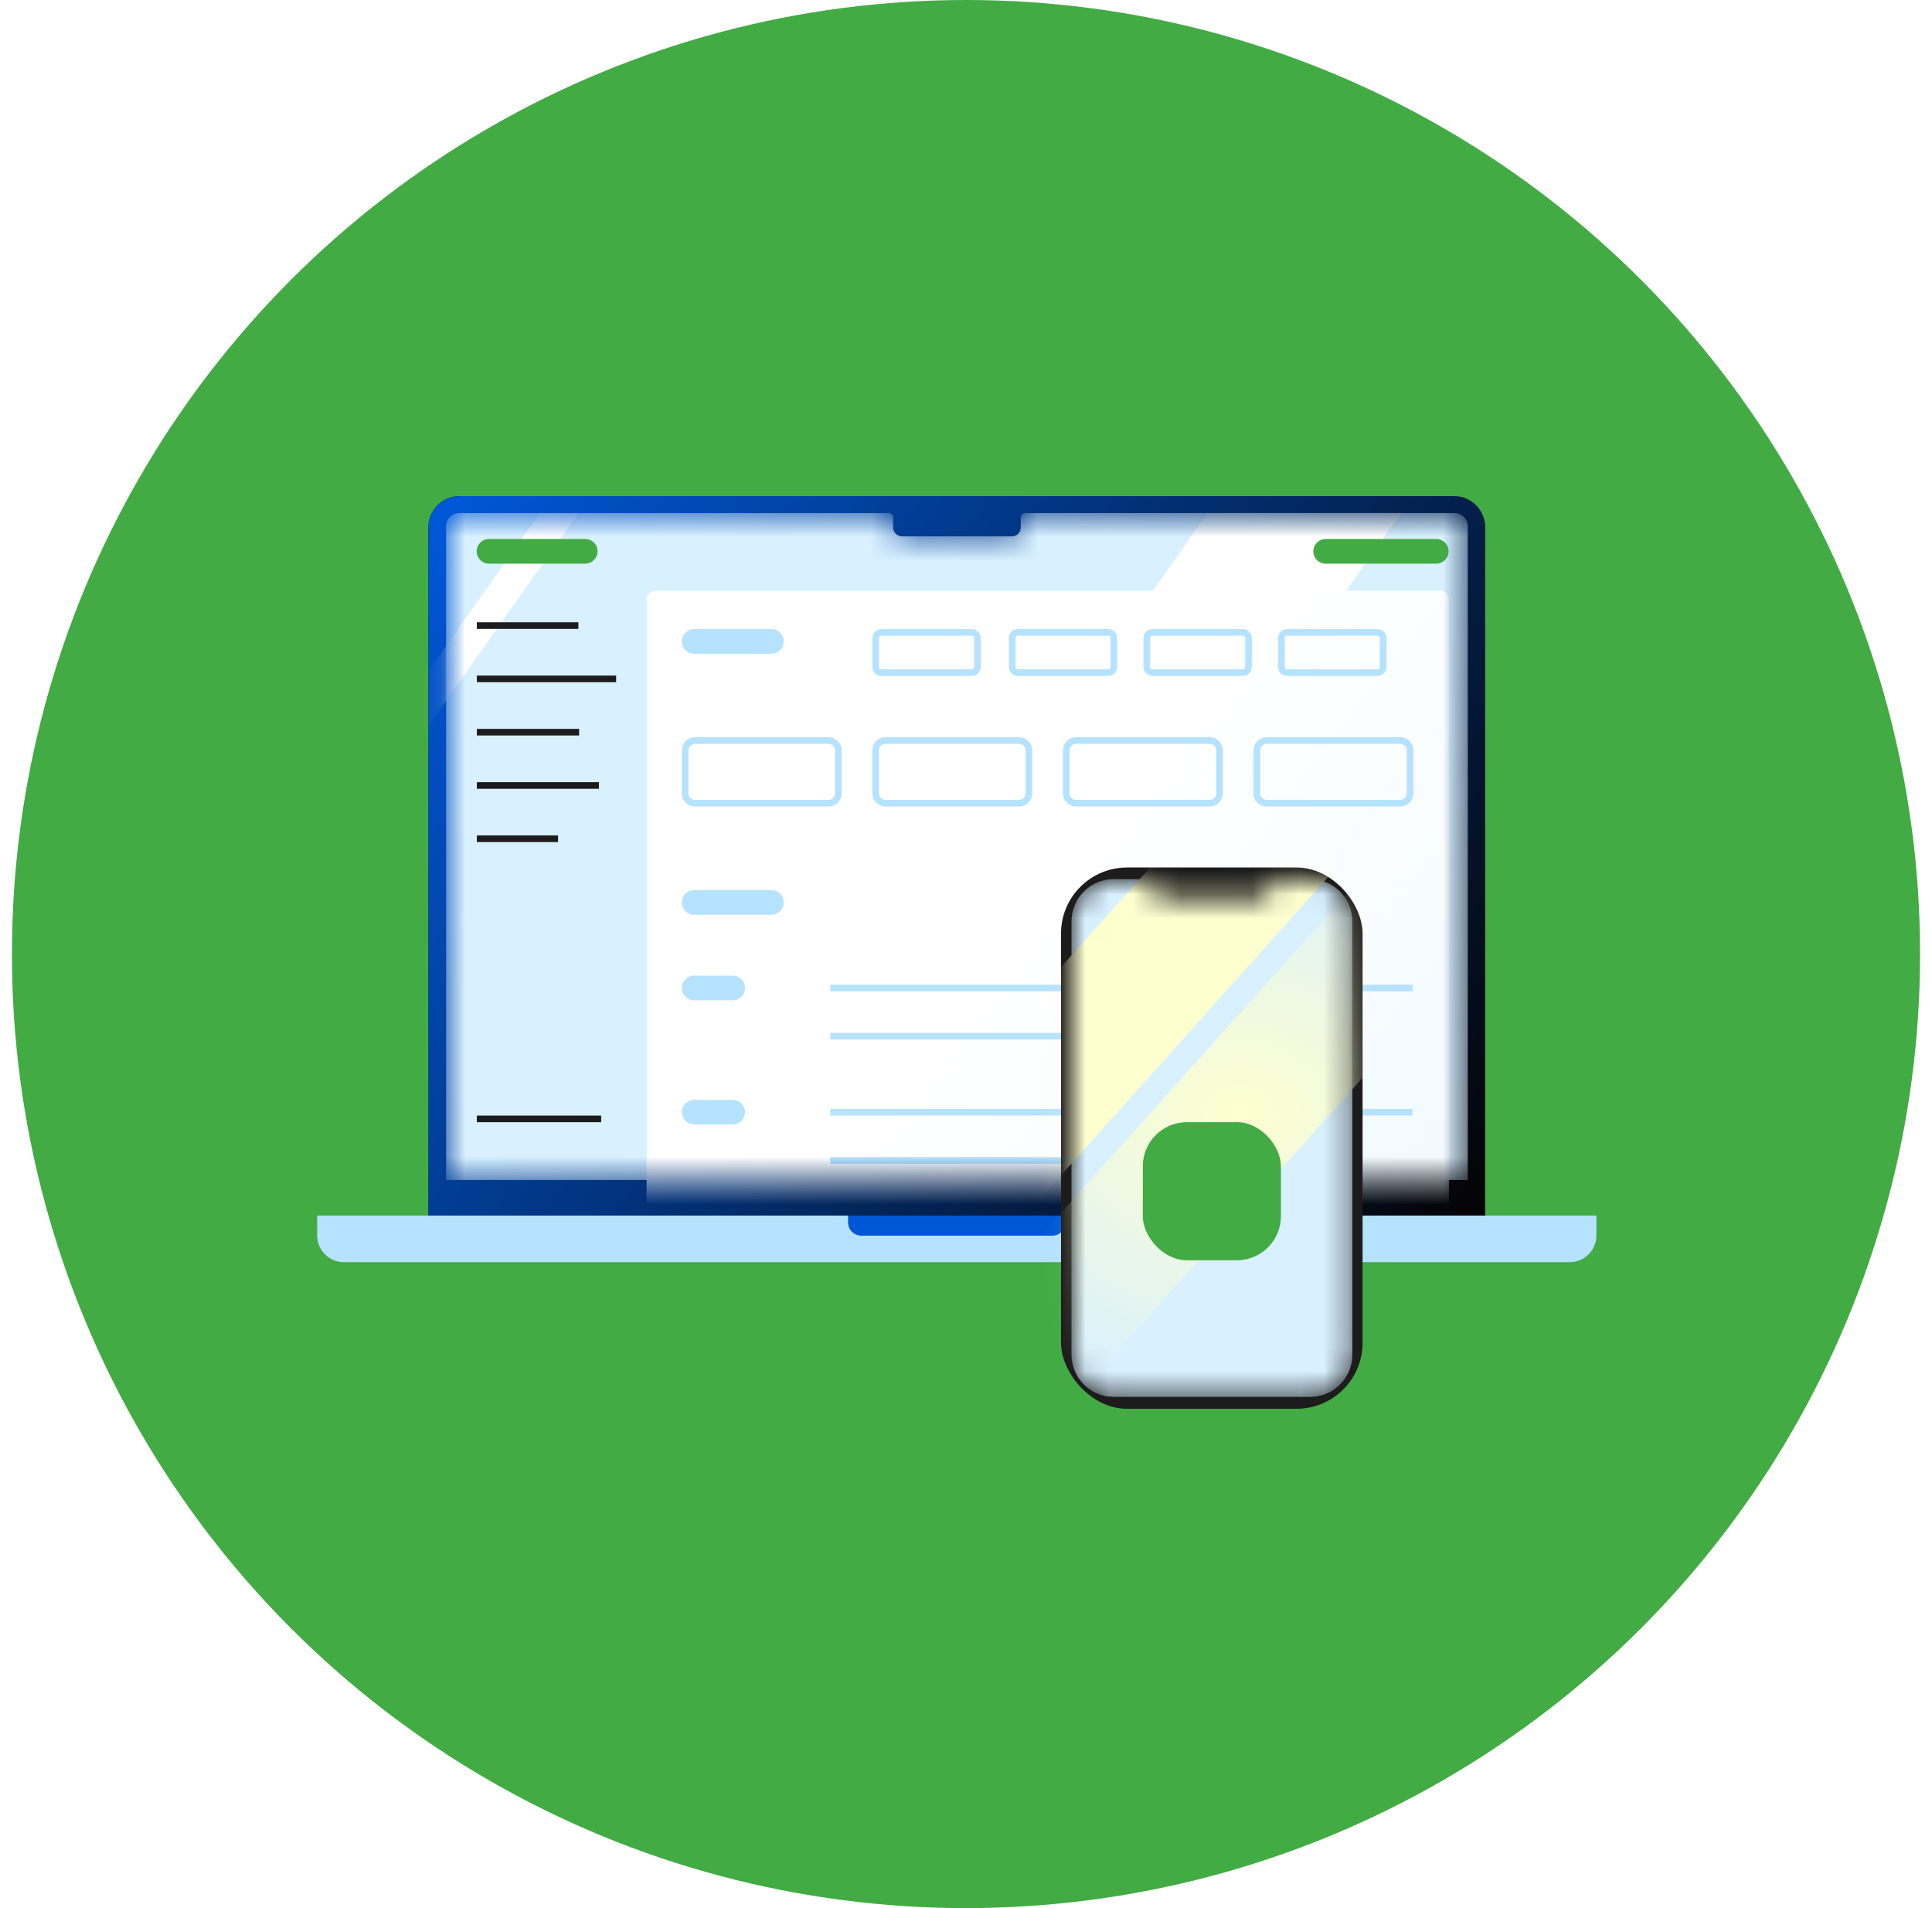
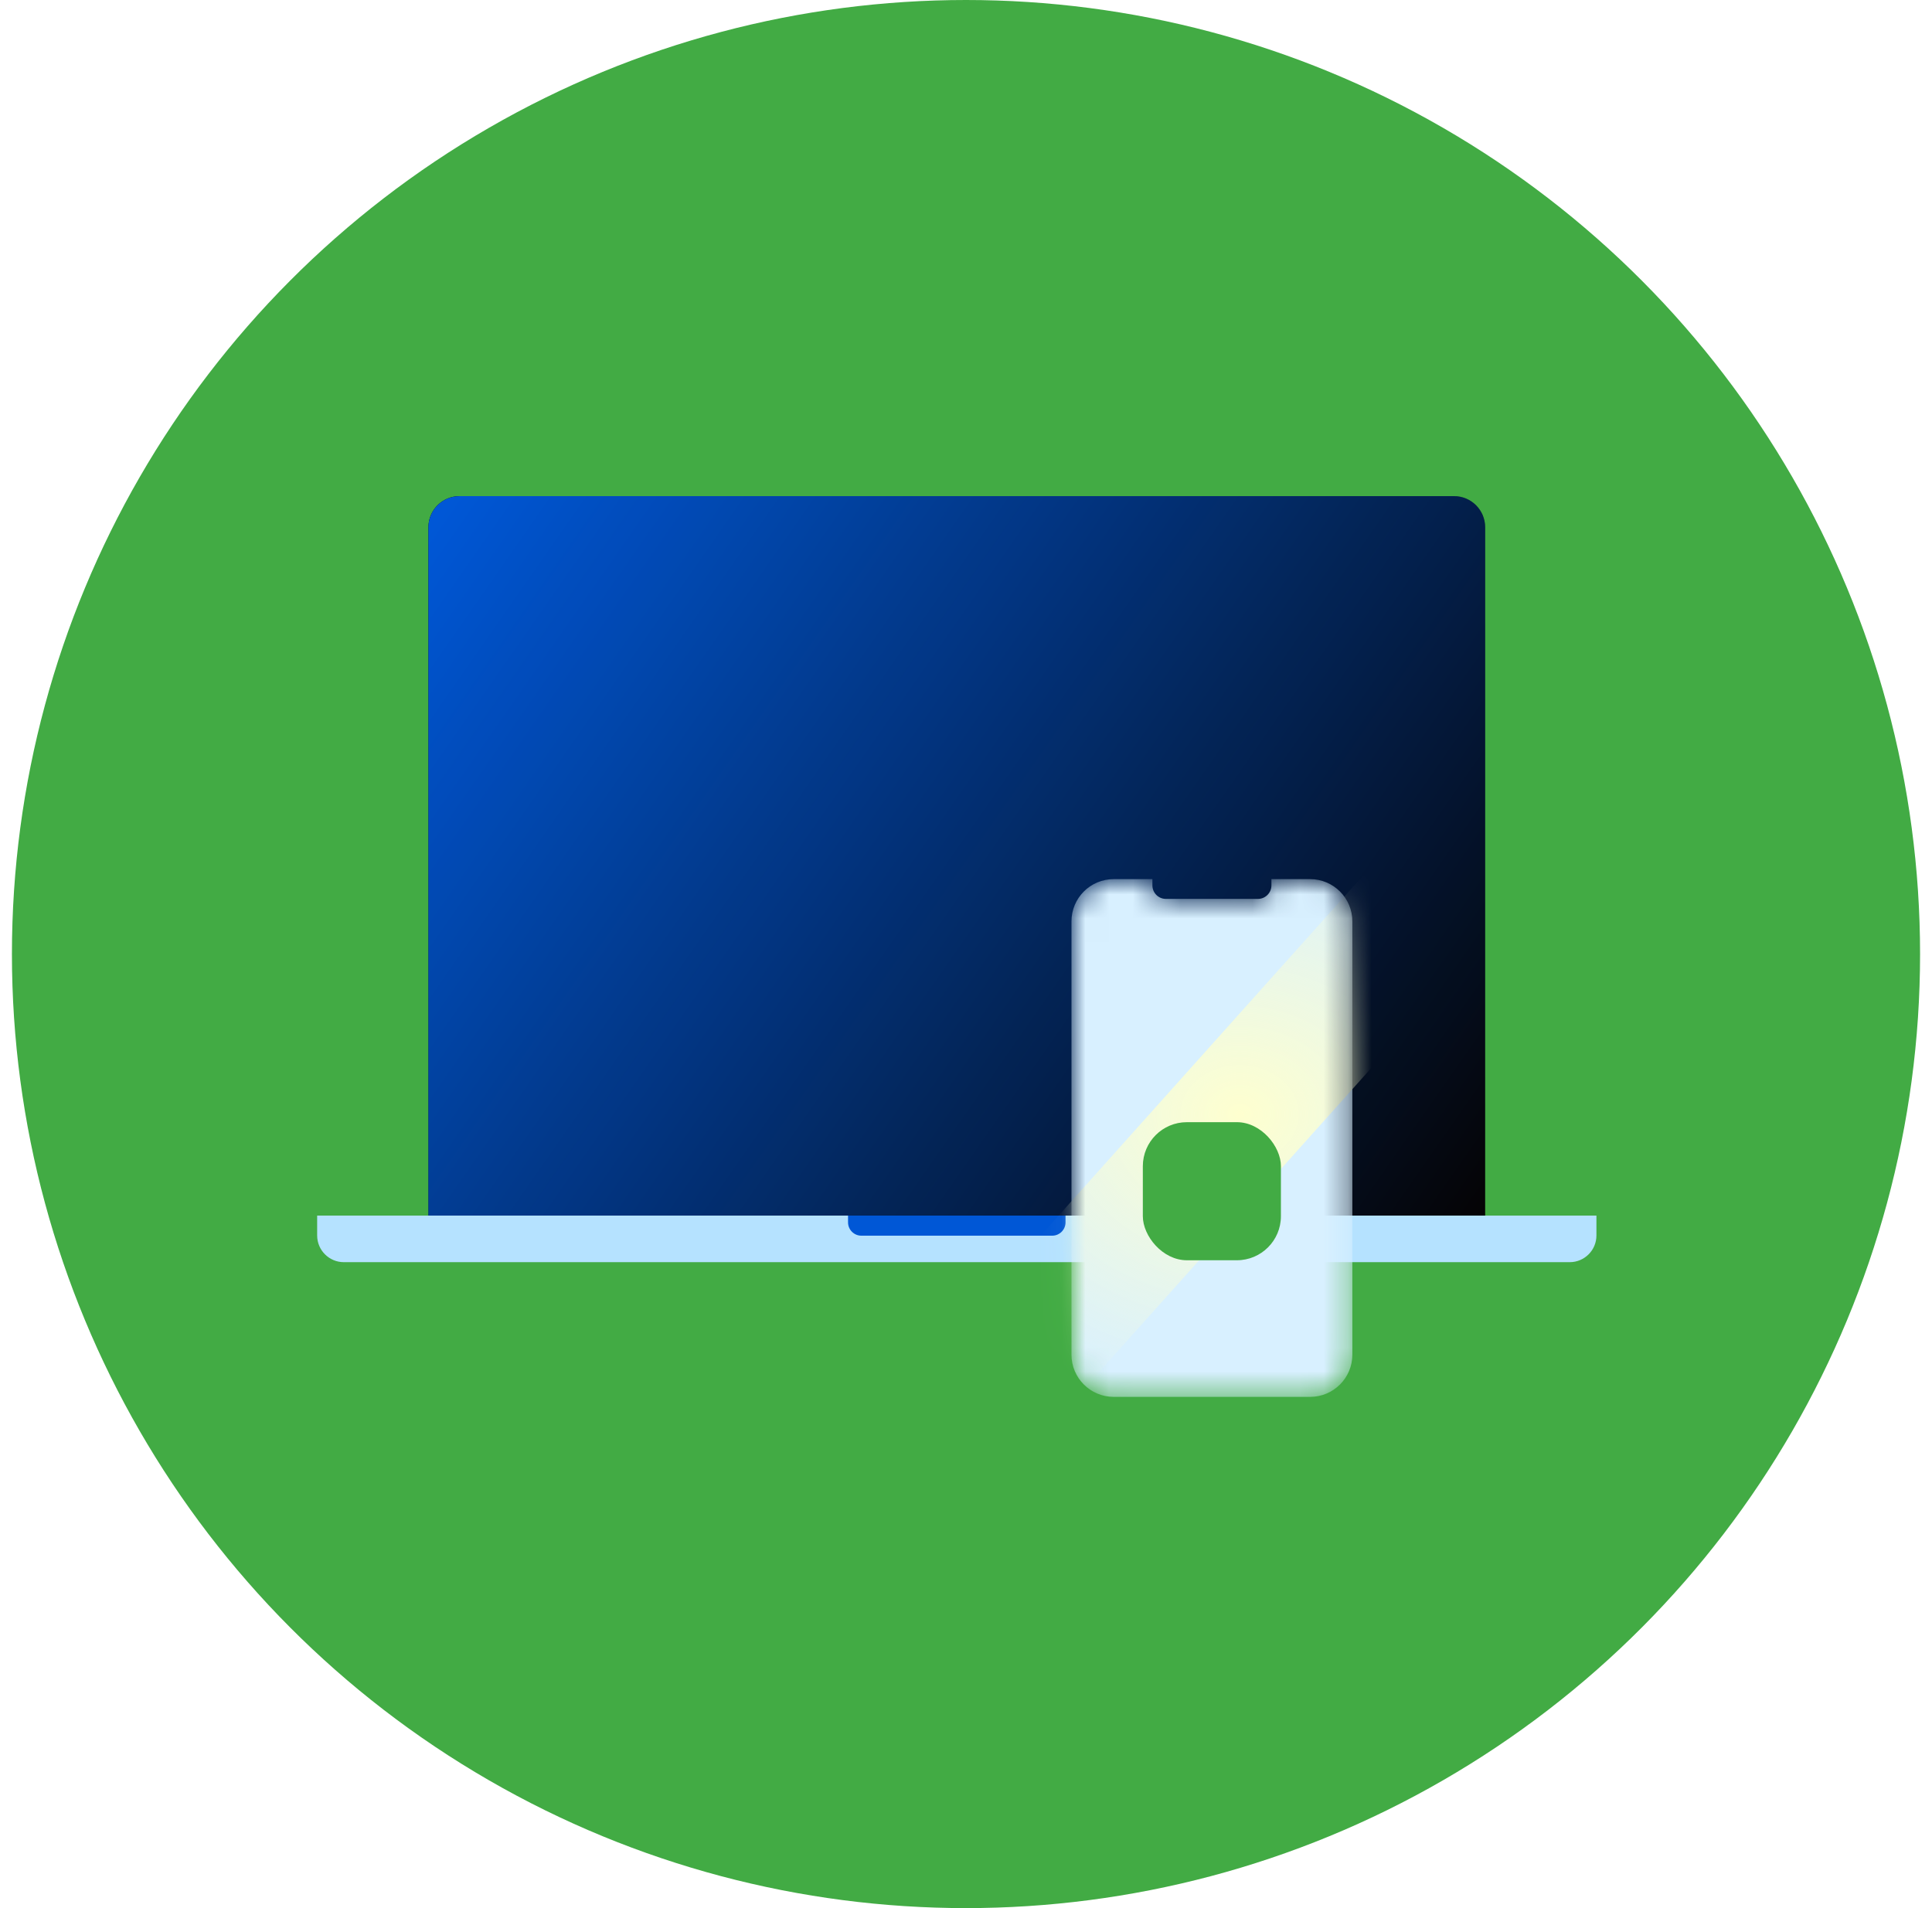
<svg xmlns="http://www.w3.org/2000/svg" width="81" height="80" viewBox="0 0 81 80" fill="none">
  <g clip-path="url(#clip0_30617_229423)">
    <circle cx="40.5" cy="40" r="40" fill="#42AB44" />
    <path d="M17.961 22.107C17.961 21.385 18.546 20.801 19.267 20.801H60.96C61.681 20.801 62.266 21.385 62.266 22.107V50.965H17.961V22.107Z" fill="#050304" />
    <path d="M17.961 22.107C17.961 21.385 18.546 20.801 19.267 20.801H60.96C61.681 20.801 62.266 21.385 62.266 22.107V50.965H17.961V22.107Z" fill="url(#paint0_linear_30617_229423)" />
    <path d="M13.297 50.965H66.931V51.799C66.931 52.417 66.43 52.918 65.811 52.918H14.416C13.798 52.918 13.297 52.417 13.297 51.799V50.965Z" fill="#B5E2FF" />
    <path d="M35.555 50.965H44.673V51.249C44.673 51.558 44.422 51.808 44.113 51.808H36.114C35.805 51.808 35.555 51.558 35.555 51.249V50.965Z" fill="#0057D6" />
    <mask id="mask0_30617_229423" style="mask-type:alpha" maskUnits="userSpaceOnUse" x="18" y="21" width="44" height="29">
-       <path d="M37.444 21.698C37.444 21.595 37.361 21.512 37.258 21.512H19.263C18.954 21.512 18.703 21.762 18.703 22.071V49.472H61.537V22.071C61.537 21.762 61.287 21.512 60.978 21.512H42.983C42.88 21.512 42.796 21.595 42.796 21.698V22.115C42.796 22.321 42.629 22.488 42.423 22.488H37.817C37.611 22.488 37.444 22.321 37.444 22.115V21.698Z" fill="white" />
-     </mask>
+       </mask>
    <g mask="url(#mask0_30617_229423)">
-       <path d="M37.444 21.698C37.444 21.595 37.361 21.512 37.258 21.512H19.263C18.954 21.512 18.703 21.762 18.703 22.071V49.472H61.537V22.071C61.537 21.762 61.287 21.512 60.978 21.512H42.983C42.88 21.512 42.796 21.595 42.796 21.698V22.115C42.796 22.321 42.629 22.488 42.423 22.488H37.817C37.611 22.488 37.444 22.321 37.444 22.115V21.698Z" fill="#D8F0FF" />
+       <path d="M37.444 21.698C37.444 21.595 37.361 21.512 37.258 21.512H19.263V49.472H61.537V22.071C61.537 21.762 61.287 21.512 60.978 21.512H42.983C42.88 21.512 42.796 21.595 42.796 21.698V22.115C42.796 22.321 42.629 22.488 42.423 22.488H37.817C37.611 22.488 37.444 22.321 37.444 22.115V21.698Z" fill="#D8F0FF" />
      <mask id="mask1_30617_229423" style="mask-type:alpha" maskUnits="userSpaceOnUse" x="18" y="21" width="44" height="30">
-         <path d="M61.537 21.512H18.703V50.91H61.537V21.512Z" fill="white" />
-       </mask>
+         </mask>
      <g mask="url(#mask1_30617_229423)">
        <path d="M12.308 38.437H10.688L22.636 21.512H24.257L12.308 38.437Z" fill="white" />
        <path d="M45.25 40.619H37.141L50.629 21.512H58.739L45.25 40.619Z" fill="white" />
        <path d="M60.741 50.912H27.109V25.134C27.109 24.931 27.275 24.766 27.477 24.766H60.373C60.576 24.766 60.741 24.931 60.741 25.134V50.912Z" fill="white" />
        <path d="M60.741 50.912H27.109V25.134C27.109 24.931 27.275 24.766 27.477 24.766H60.373C60.576 24.766 60.741 24.931 60.741 25.134V50.912Z" fill="url(#paint1_linear_30617_229423)" />
        <path d="M24.535 23.632H20.501C20.216 23.632 19.984 23.4 19.984 23.115C19.984 22.829 20.216 22.598 20.501 22.598H24.537C24.822 22.598 25.053 22.829 25.053 23.115C25.052 23.4 24.82 23.632 24.535 23.632Z" fill="#42AB44" />
        <path d="M60.216 23.632H55.58C55.294 23.632 55.062 23.4 55.062 23.115C55.062 22.829 55.294 22.598 55.58 22.598H60.216C60.501 22.598 60.733 22.829 60.733 23.115C60.733 23.4 60.501 23.632 60.216 23.632Z" fill="#42AB44" />
        <path d="M32.339 27.409H29.103C28.818 27.409 28.586 27.177 28.586 26.892C28.586 26.607 28.818 26.375 29.103 26.375H32.339C32.624 26.375 32.856 26.607 32.856 26.892C32.856 27.177 32.624 27.409 32.339 27.409Z" fill="#B5E2FF" />
        <path d="M32.339 38.354H29.103C28.818 38.354 28.586 38.122 28.586 37.837C28.586 37.552 28.818 37.32 29.103 37.32H32.339C32.624 37.32 32.856 37.552 32.856 37.837C32.856 38.122 32.624 38.354 32.339 38.354Z" fill="#B5E2FF" />
        <path d="M29.102 41.939H30.718C31.005 41.939 31.234 41.708 31.234 41.423C31.234 41.138 31.003 40.906 30.718 40.906H29.102C28.817 40.906 28.586 41.138 28.586 41.423C28.586 41.708 28.817 41.939 29.102 41.939Z" fill="#B5E2FF" />
        <path fill-rule="evenodd" clip-rule="evenodd" d="M52.454 41.562H34.812V41.285H52.454V41.562ZM46.08 43.584H34.812V43.307H46.08V43.584ZM57.087 41.562H59.222V41.285H57.087V41.562Z" fill="#B5E2FF" />
        <path d="M29.102 47.146H30.718C31.005 47.146 31.234 46.915 31.234 46.63C31.234 46.345 31.003 46.113 30.718 46.113H29.102C28.817 46.113 28.586 46.345 28.586 46.63C28.586 46.915 28.817 47.146 29.102 47.146Z" fill="#B5E2FF" />
        <path fill-rule="evenodd" clip-rule="evenodd" d="M52.454 46.769H34.812V46.492H52.454V46.769ZM46.08 48.791H34.812V48.514H46.08V48.791ZM57.087 46.769H59.222V46.492H57.087V46.769Z" fill="#B5E2FF" />
        <path fill-rule="evenodd" clip-rule="evenodd" d="M24.249 26.367H19.992V26.09H24.249V26.367ZM25.831 28.602H19.992V28.325H25.831V28.602ZM19.992 30.836H24.28V30.559H19.992V30.836ZM25.11 33.07H19.992V32.793H25.11V33.07ZM19.992 35.305H23.396V35.028H19.992V35.305ZM25.204 47.049H19.992V46.772H25.204V47.049Z" fill="#1C1C1C" />
        <path fill-rule="evenodd" clip-rule="evenodd" d="M50.989 33.261V31.462C50.989 31.31 50.867 31.187 50.714 31.187H45.116C44.963 31.187 44.841 31.31 44.841 31.462V33.261C44.841 33.414 44.963 33.536 45.116 33.536H50.714C50.867 33.536 50.989 33.414 50.989 33.261ZM58.979 33.261V31.462C58.979 31.31 58.856 31.187 58.704 31.187H53.106C52.953 31.187 52.831 31.31 52.831 31.462V33.261C52.831 33.414 52.953 33.536 53.106 33.536H58.704C58.855 33.536 58.979 33.413 58.979 33.261ZM42.999 33.261V31.462C42.999 31.31 42.877 31.187 42.724 31.187H37.126C36.974 31.187 36.851 31.31 36.851 31.462V33.261C36.851 33.414 36.974 33.536 37.126 33.536H42.724C42.877 33.536 42.999 33.414 42.999 33.261ZM29.138 33.536H34.736C34.889 33.536 35.011 33.414 35.011 33.261V31.462C35.011 31.31 34.889 31.187 34.736 31.187H29.138C28.985 31.187 28.863 31.31 28.863 31.462V33.261C28.863 33.414 28.985 33.536 29.138 33.536ZM34.736 33.813H29.138C28.832 33.813 28.586 33.567 28.586 33.261V31.462C28.586 31.157 28.832 30.91 29.138 30.91H34.736C35.041 30.91 35.288 31.157 35.288 31.462V33.261C35.288 33.567 35.041 33.813 34.736 33.813ZM43.276 31.462V33.261C43.276 33.567 43.03 33.813 42.724 33.813H37.126C36.821 33.813 36.574 33.567 36.574 33.261V31.462C36.574 31.157 36.821 30.91 37.126 30.91H42.724C43.03 30.91 43.276 31.157 43.276 31.462ZM51.266 33.261V31.462C51.266 31.157 51.019 30.91 50.714 30.91H45.116C44.81 30.91 44.564 31.157 44.564 31.462V33.261C44.564 33.567 44.81 33.813 45.116 33.813H50.714C51.019 33.813 51.266 33.567 51.266 33.261ZM59.256 33.261V31.462C59.256 31.157 59.009 30.91 58.704 30.91H53.106C52.8 30.91 52.554 31.157 52.554 31.462V33.261C52.554 33.567 52.8 33.813 53.106 33.813H58.704C59.007 33.813 59.256 33.567 59.256 33.261Z" fill="#B5E2FF" />
        <path fill-rule="evenodd" clip-rule="evenodd" d="M57.852 27.966V26.748C57.852 26.695 57.808 26.652 57.755 26.652H53.962C53.908 26.652 53.865 26.695 53.865 26.748V27.966C53.865 28.02 53.908 28.063 53.962 28.063H57.755C57.808 28.063 57.852 28.02 57.852 27.966ZM40.842 27.966V26.748C40.842 26.695 40.798 26.652 40.745 26.652H36.952C36.898 26.652 36.855 26.695 36.855 26.748V27.966C36.855 28.02 36.898 28.063 36.952 28.063H40.745C40.798 28.063 40.842 28.02 40.842 27.966ZM46.561 27.966V26.748C46.561 26.695 46.518 26.652 46.465 26.652H42.671C42.618 26.652 42.575 26.695 42.575 26.748V27.966C42.575 28.02 42.618 28.063 42.671 28.063H46.465C46.518 28.063 46.561 28.02 46.561 27.966ZM52.206 27.966V26.748C52.206 26.695 52.162 26.652 52.109 26.652H48.316C48.262 26.652 48.219 26.695 48.219 26.748V27.966C48.219 28.02 48.262 28.063 48.316 28.063H52.109C52.162 28.063 52.206 28.02 52.206 27.966ZM41.118 26.748V27.966C41.118 28.172 40.951 28.34 40.745 28.34H36.952C36.745 28.34 36.578 28.172 36.578 27.966V26.748C36.578 26.542 36.745 26.375 36.952 26.375H40.745C40.951 26.375 41.118 26.542 41.118 26.748ZM58.129 26.748V27.966C58.129 28.172 57.961 28.34 57.755 28.34H53.962C53.755 28.34 53.588 28.172 53.588 27.966V26.748C53.588 26.542 53.755 26.375 53.962 26.375H57.755C57.961 26.375 58.129 26.542 58.129 26.748ZM46.838 27.966V26.748C46.838 26.542 46.671 26.375 46.465 26.375H42.671C42.465 26.375 42.298 26.542 42.298 26.748V27.966C42.298 28.172 42.465 28.34 42.671 28.34H46.465C46.671 28.34 46.838 28.172 46.838 27.966ZM52.482 26.748V27.966C52.482 28.172 52.315 28.34 52.109 28.34H48.316C48.109 28.34 47.942 28.172 47.942 27.966V26.748C47.942 26.542 48.109 26.375 48.316 26.375H52.109C52.315 26.375 52.482 26.542 52.482 26.748Z" fill="#B5E2FF" />
      </g>
    </g>
-     <rect x="44.484" y="36.371" width="12.643" height="22.694" rx="2.768" fill="#1C1C1C" />
    <mask id="mask2_30617_229423" style="mask-type:alpha" maskUnits="userSpaceOnUse" x="44" y="36" width="13" height="23">
      <path d="M46.692 36.859C45.714 36.859 44.922 37.652 44.922 38.63V56.796C44.922 57.774 45.714 58.566 46.692 58.566H54.928C55.906 58.566 56.698 57.774 56.698 56.796V38.63C56.698 37.652 55.906 36.859 54.928 36.859H53.305V37.121C53.305 37.434 53.051 37.688 52.738 37.688H48.882C48.569 37.688 48.315 37.434 48.315 37.121V36.859H46.692Z" fill="white" />
    </mask>
    <g mask="url(#mask2_30617_229423)">
      <path d="M46.692 36.859C45.714 36.859 44.922 37.652 44.922 38.63V56.796C44.922 57.774 45.714 58.566 46.692 58.566H54.928C55.906 58.566 56.698 57.774 56.698 56.796V38.63C56.698 37.652 55.906 36.859 54.928 36.859H53.305V37.121C53.305 37.434 53.051 37.688 52.738 37.688H48.882C48.569 37.688 48.315 37.434 48.315 37.121V36.859H46.692Z" fill="#D8F0FF" />
      <path fill-rule="evenodd" clip-rule="evenodd" d="M66.816 34.367H59.247L37.125 59.069H44.695L66.816 34.367Z" fill="url(#paint2_radial_30617_229423)" />
-       <path fill-rule="evenodd" clip-rule="evenodd" d="M62.566 29.082L54.747 29.084L32.625 53.786L40.444 53.784L62.566 29.082Z" fill="#FEFFCF" />
      <g filter="url(#filter0_d_30617_229423)">
        <rect x="47.914" y="44.281" width="5.789" height="5.789" rx="1.846" fill="#42AB44" />
      </g>
    </g>
  </g>
  <defs>
    <filter id="filter0_d_30617_229423" x="45.146" y="44.281" width="11.326" height="11.326" filterUnits="userSpaceOnUse" color-interpolation-filters="sRGB">
      <feFlood flood-opacity="0" result="BackgroundImageFix" />
      <feColorMatrix in="SourceAlpha" type="matrix" values="0 0 0 0 0 0 0 0 0 0 0 0 0 0 0 0 0 0 127 0" result="hardAlpha" />
      <feOffset dy="2.768" />
      <feGaussianBlur stdDeviation="1.384" />
      <feComposite in2="hardAlpha" operator="out" />
      <feColorMatrix type="matrix" values="0 0 0 0 0 0 0 0 0 0.341 0 0 0 0 0.839 0 0 0 0.3 0" />
      <feBlend mode="normal" in2="BackgroundImageFix" result="effect1_dropShadow_30617_229423" />
      <feBlend mode="normal" in="SourceGraphic" in2="effect1_dropShadow_30617_229423" result="shape" />
    </filter>
    <linearGradient id="paint0_linear_30617_229423" x1="19.04" y1="20.801" x2="62.266" y2="50.965" gradientUnits="userSpaceOnUse">
      <stop stop-color="#0057D6" />
      <stop offset="1" stop-color="#0057D6" stop-opacity="0" />
    </linearGradient>
    <linearGradient id="paint1_linear_30617_229423" x1="60.741" y1="50.912" x2="43.925" y2="37.839" gradientUnits="userSpaceOnUse">
      <stop stop-color="#F1FAFF" />
      <stop offset="1" stop-color="#F1FAFF" stop-opacity="0" />
    </linearGradient>
    <radialGradient id="paint2_radial_30617_229423" cx="0" cy="0" r="1" gradientUnits="userSpaceOnUse" gradientTransform="translate(51.971 46.718) rotate(90) scale(12.351 14.846)">
      <stop stop-color="#FEFFCF" />
      <stop offset="1" stop-color="#FEFFCF" stop-opacity="0" />
    </radialGradient>
    <clipPath id="clip0_30617_229423">
      <rect width="80" height="80" fill="white" transform="translate(0.5)" />
    </clipPath>
  </defs>
</svg>